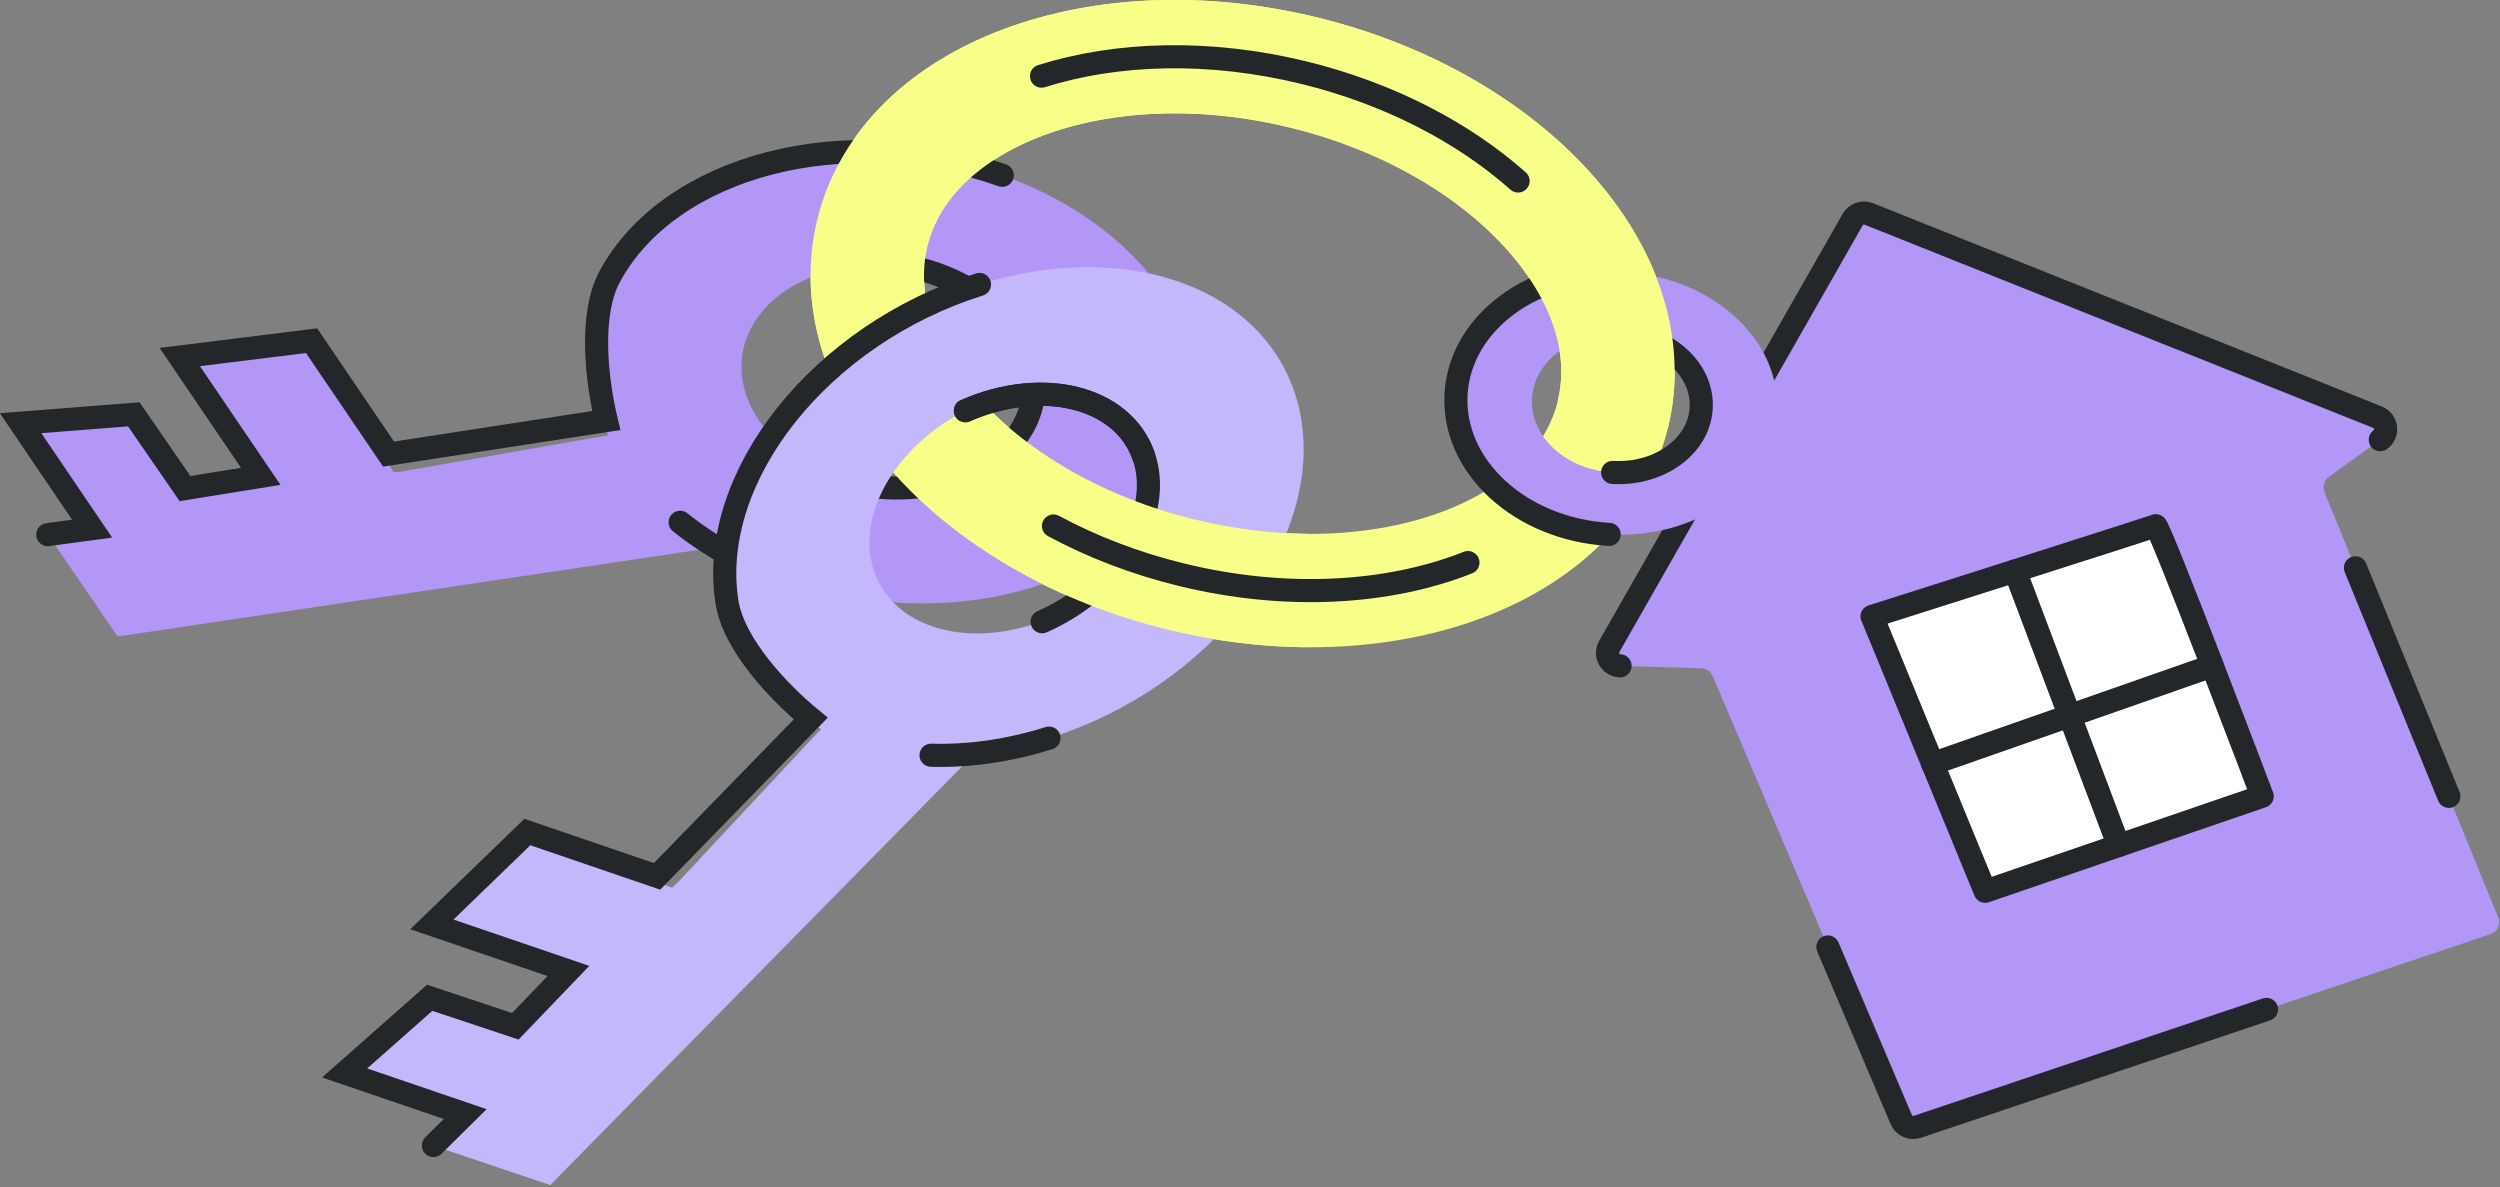
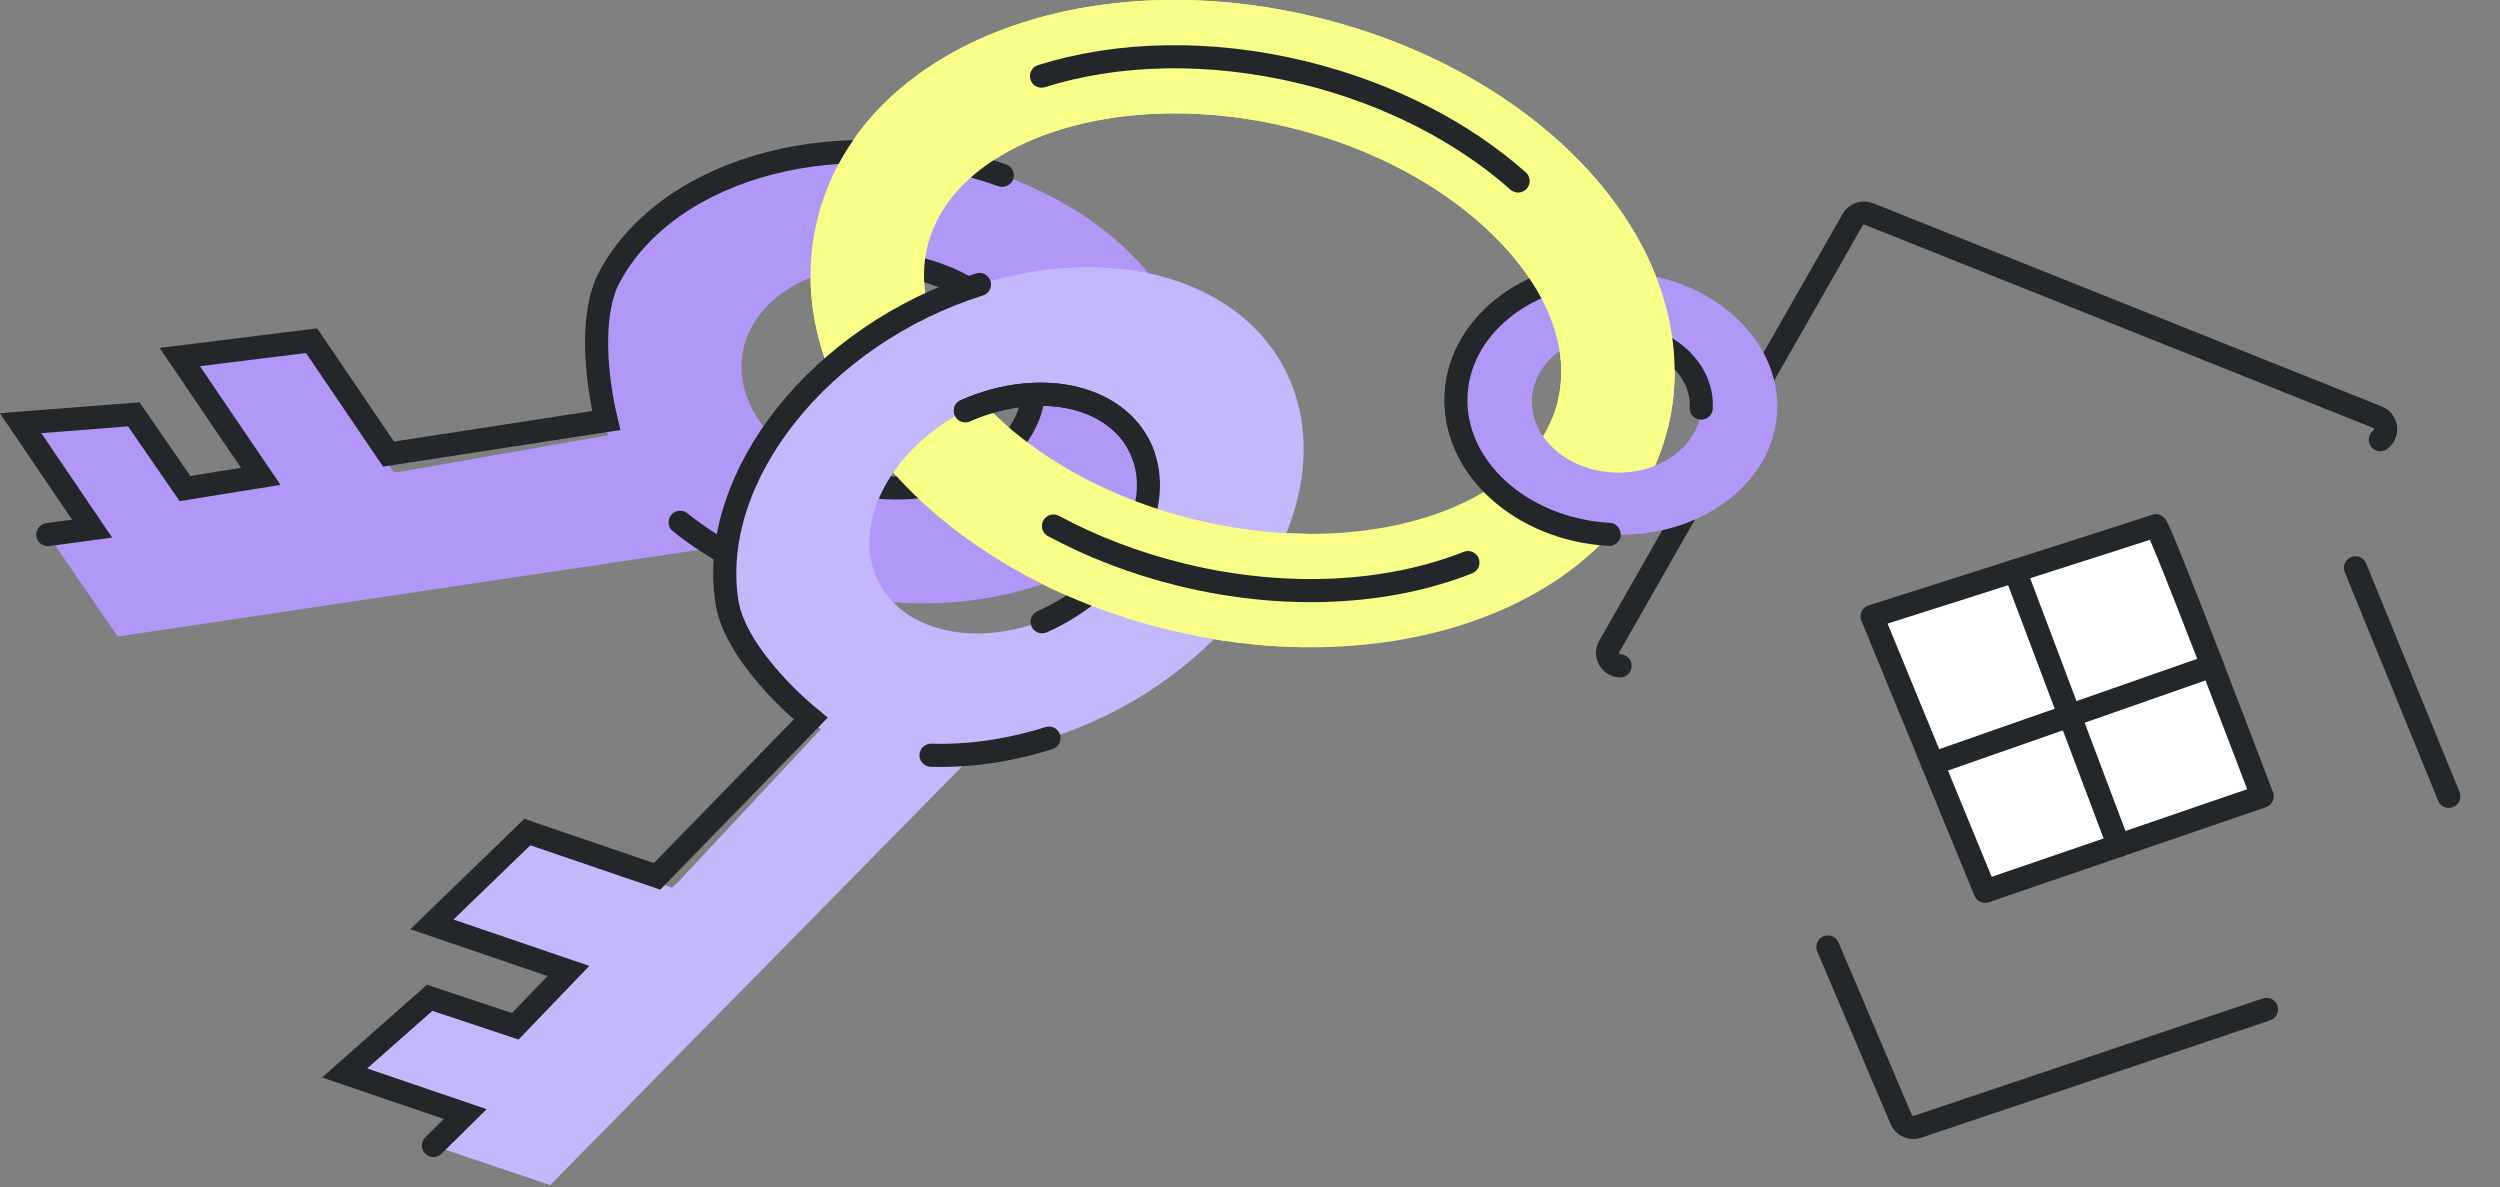
<svg xmlns="http://www.w3.org/2000/svg" width="638" height="303" viewBox="0 0 638 303" fill="none">
  <rect x="0" y="0" width="638" height="303" fill="#808080" stroke="none" />
  <g clip-path="url(#clip0_821_106)">
    <path d="M411.611 105.758C420.286 70.386 385.017 31.336 332.834 18.538C280.652 5.74 231.317 24.04 222.641 59.413C213.966 94.785 249.236 133.835 301.418 146.633C353.601 159.431 402.936 141.131 411.611 105.758Z" stroke="#F7FF88" stroke-width="28.942" stroke-miterlimit="10" />
    <path d="M155.845 110.954L202.013 136.783L30.024 162.438L12.238 136.454L47.231 124.719L102.195 120.388L155.845 110.954Z" fill="#B297F7" />
    <path d="M34.161 105.773L56.878 143.415L34.413 150.568L5.277 108.035L34.161 105.773Z" fill="#B297F7" />
    <path d="M43.326 123.462L56.878 143.414L71.011 138.91L66.564 121.606L43.326 123.462Z" fill="#B297F7" />
    <path d="M79.517 86.961L105.134 128.006L76.095 134.947L45.877 91.137L79.517 86.961Z" fill="#B297F7" />
    <path d="M155.574 70.625C140.243 99.122 160.253 133.709 200.273 147.919C240.293 162.129 285.126 150.529 300.477 122.032C315.77 93.554 295.798 58.948 255.778 44.738C215.759 30.528 170.925 42.128 155.574 70.625ZM262.274 85.415C272.27 100.127 265 116.967 246.073 122.999C227.146 129.031 203.675 121.993 193.699 107.281C183.704 92.568 190.973 75.729 209.901 69.697C228.828 63.665 252.299 70.702 262.274 85.415Z" fill="#B297F7" />
    <path d="M255.779 44.738C215.759 30.528 170.925 42.128 155.575 70.625C150.316 80.388 152.288 97.189 154.724 107.319L99.16 115.884L79.518 86.942L45.878 91.118L66.545 121.568L47.212 124.681L34.143 105.734L5.259 107.996L23.509 134.908L12.199 136.435M173.574 133.284C180.959 139.2 189.93 144.246 200.235 147.9M233.468 68.324C254.368 73.235 267.572 89.494 262.932 104.632C258.312 119.751 237.586 128.045 216.687 123.115" stroke="#232729" stroke-width="5.897" stroke-miterlimit="10" stroke-linecap="round" />
-     <path d="M410.658 164.99L472.795 56.028C473.607 54.597 475.366 53.979 476.893 54.597L606.716 106.469C609.133 107.435 609.539 110.683 607.432 112.211L594.343 121.703C593.106 122.593 592.642 124.217 593.222 125.628L637.514 234.049C638.229 235.808 637.321 237.819 635.503 238.418L489.305 287.602C487.662 288.143 485.883 287.35 485.207 285.765L437.086 172.55C436.584 171.37 435.424 170.578 434.148 170.539L413.422 169.959C410.928 169.882 409.42 167.194 410.658 165.029V164.99Z" fill="#B297F7" />
    <path d="M578.413 257.597L489.306 287.563C487.662 288.105 485.884 287.312 485.207 285.727L466.473 241.666" stroke="#232729" stroke-width="5.897" stroke-miterlimit="10" stroke-linecap="round" />
    <path d="M601.109 144.903L624.947 203.232" stroke="#232729" stroke-width="5.897" stroke-miterlimit="10" stroke-linecap="round" />
    <path d="M413.441 169.92C410.947 169.843 409.439 167.156 410.677 164.99L472.814 56.028C473.626 54.597 475.385 53.979 476.912 54.597L606.735 106.469C609.152 107.435 609.558 110.683 607.451 112.211" stroke="#232729" stroke-width="5.897" stroke-miterlimit="10" stroke-linecap="round" />
    <path d="M414.447 69.446C391.827 68.17 372.629 82.109 371.585 100.591C370.541 119.074 388.038 135.082 410.658 136.377C433.278 137.673 452.476 123.733 453.52 105.251C454.564 86.768 437.067 70.741 414.447 69.446ZM411.547 120.563C399.619 119.886 390.397 111.418 390.957 101.693C391.518 91.969 401.629 84.603 413.558 85.279C425.487 85.956 434.708 94.405 434.148 104.149C433.587 113.893 423.476 121.239 411.547 120.563Z" fill="#B297F7" />
-     <path d="M414.447 69.446C391.827 68.17 372.629 82.109 371.585 100.591C370.541 119.074 388.038 135.082 410.658 136.377M413.558 85.279C425.487 85.956 434.708 94.405 434.148 104.149C433.587 113.893 423.476 121.239 411.547 120.563" stroke="#232729" stroke-width="5.897" stroke-miterlimit="10" stroke-linecap="round" />
+     <path d="M414.447 69.446C391.827 68.17 372.629 82.109 371.585 100.591C370.541 119.074 388.038 135.082 410.658 136.377M413.558 85.279C425.487 85.956 434.708 94.405 434.148 104.149" stroke="#232729" stroke-width="5.897" stroke-miterlimit="10" stroke-linecap="round" />
    <path d="M235.402 106.971C223.802 92.22 218.717 75.439 222.642 59.412C231.322 24.051 280.642 5.742 332.822 18.541C385.002 31.34 420.266 70.374 411.586 105.753" stroke="#F7FF88" stroke-width="28.942" stroke-miterlimit="10" />
    <path d="M265.793 19.43C285.011 13.379 308.597 12.625 332.822 18.561C354.63 23.916 373.499 33.853 387.419 46.188" stroke="#232729" stroke-width="5.897" stroke-miterlimit="10" stroke-linecap="round" />
    <path d="M209.959 185.58L262.371 178.465L140.417 302.43L110.586 292.377L131.466 261.927L172.781 225.406L209.959 185.58Z" fill="#C4B7FB" />
    <path d="M109.638 254.658L150.432 271.072L136.782 290.308L87.927 273.856L109.638 254.658Z" fill="#C4B7FB" />
    <path d="M127.599 263.281L150.432 271.072L159.016 258.969L145.038 247.814L127.599 263.281Z" fill="#C4B7FB" />
    <path d="M134.559 212.357L179.702 229.737L160.678 252.744L110.199 235.924L134.559 212.357Z" fill="#C4B7FB" />
    <path d="M185.483 153.545C190.375 185.541 227.185 201.124 267.688 188.403C308.191 175.681 337.056 139.432 332.145 107.454C327.235 75.496 290.463 59.875 249.94 72.597C209.437 85.318 180.573 121.568 185.483 153.545ZM279.617 101.152C296.456 106.894 300.787 124.7 289.283 140.92C277.78 157.121 254.812 165.609 237.973 159.867C221.134 154.125 216.803 136.319 228.306 120.098C239.81 103.897 262.778 95.41 279.617 101.152Z" fill="#C4B7FB" />
    <path d="M249.958 72.596C209.455 85.318 180.591 121.568 185.501 153.545C187.183 164.507 198.861 176.745 206.903 183.376L167.676 223.647L134.578 212.337L110.218 235.904L145.056 247.794L131.504 261.908L109.657 254.638L87.946 273.817L118.724 284.315L110.604 292.338M237.604 192.733C247.078 193.023 257.247 191.651 267.706 188.364M246.382 104.806C266.024 96.164 286.363 101.21 291.757 116.077C297.151 130.944 285.59 150.007 265.947 158.668" stroke="#232729" stroke-width="5.897" stroke-miterlimit="10" stroke-linecap="round" />
    <path d="M333.382 150.703C323.078 150.606 312.309 149.292 301.405 146.624C275.905 140.379 254.445 127.851 240.196 112.558C240.003 112.346 239.79 112.133 239.597 111.901" stroke="#F7FF88" stroke-width="28.942" stroke-miterlimit="10" />
    <path d="M246.363 104.844C266.006 96.202 286.344 101.248 291.738 116.116" stroke="#232729" stroke-width="5.897" stroke-miterlimit="10" stroke-linecap="round" />
    <path d="M374.62 143.569C354.417 151.573 328.298 153.236 301.405 146.643C289.573 143.743 278.611 139.49 268.848 134.231" stroke="#232729" stroke-width="5.897" stroke-miterlimit="10" stroke-linecap="round" />
    <path d="M477.744 157.315C477.744 157.315 549.277 134.579 550.128 134.154C550.978 133.728 577.31 203.212 577.31 203.212L506.609 227.456L477.763 157.296L477.744 157.315Z" fill="white" stroke="#232729" stroke-width="5.897" stroke-linecap="round" stroke-linejoin="round" />
    <path d="M514.245 145.696L540.674 215.779" stroke="#232729" stroke-width="5.897" stroke-linecap="round" stroke-linejoin="round" />
    <path d="M493.192 194.899L564.551 169.92" stroke="#232729" stroke-width="5.897" stroke-linecap="round" stroke-linejoin="round" />
  </g>
  <defs>
    <clipPath id="clip0_821_106">
      <rect width="637.765" height="302.43" fill="white" />
    </clipPath>
  </defs>
</svg>